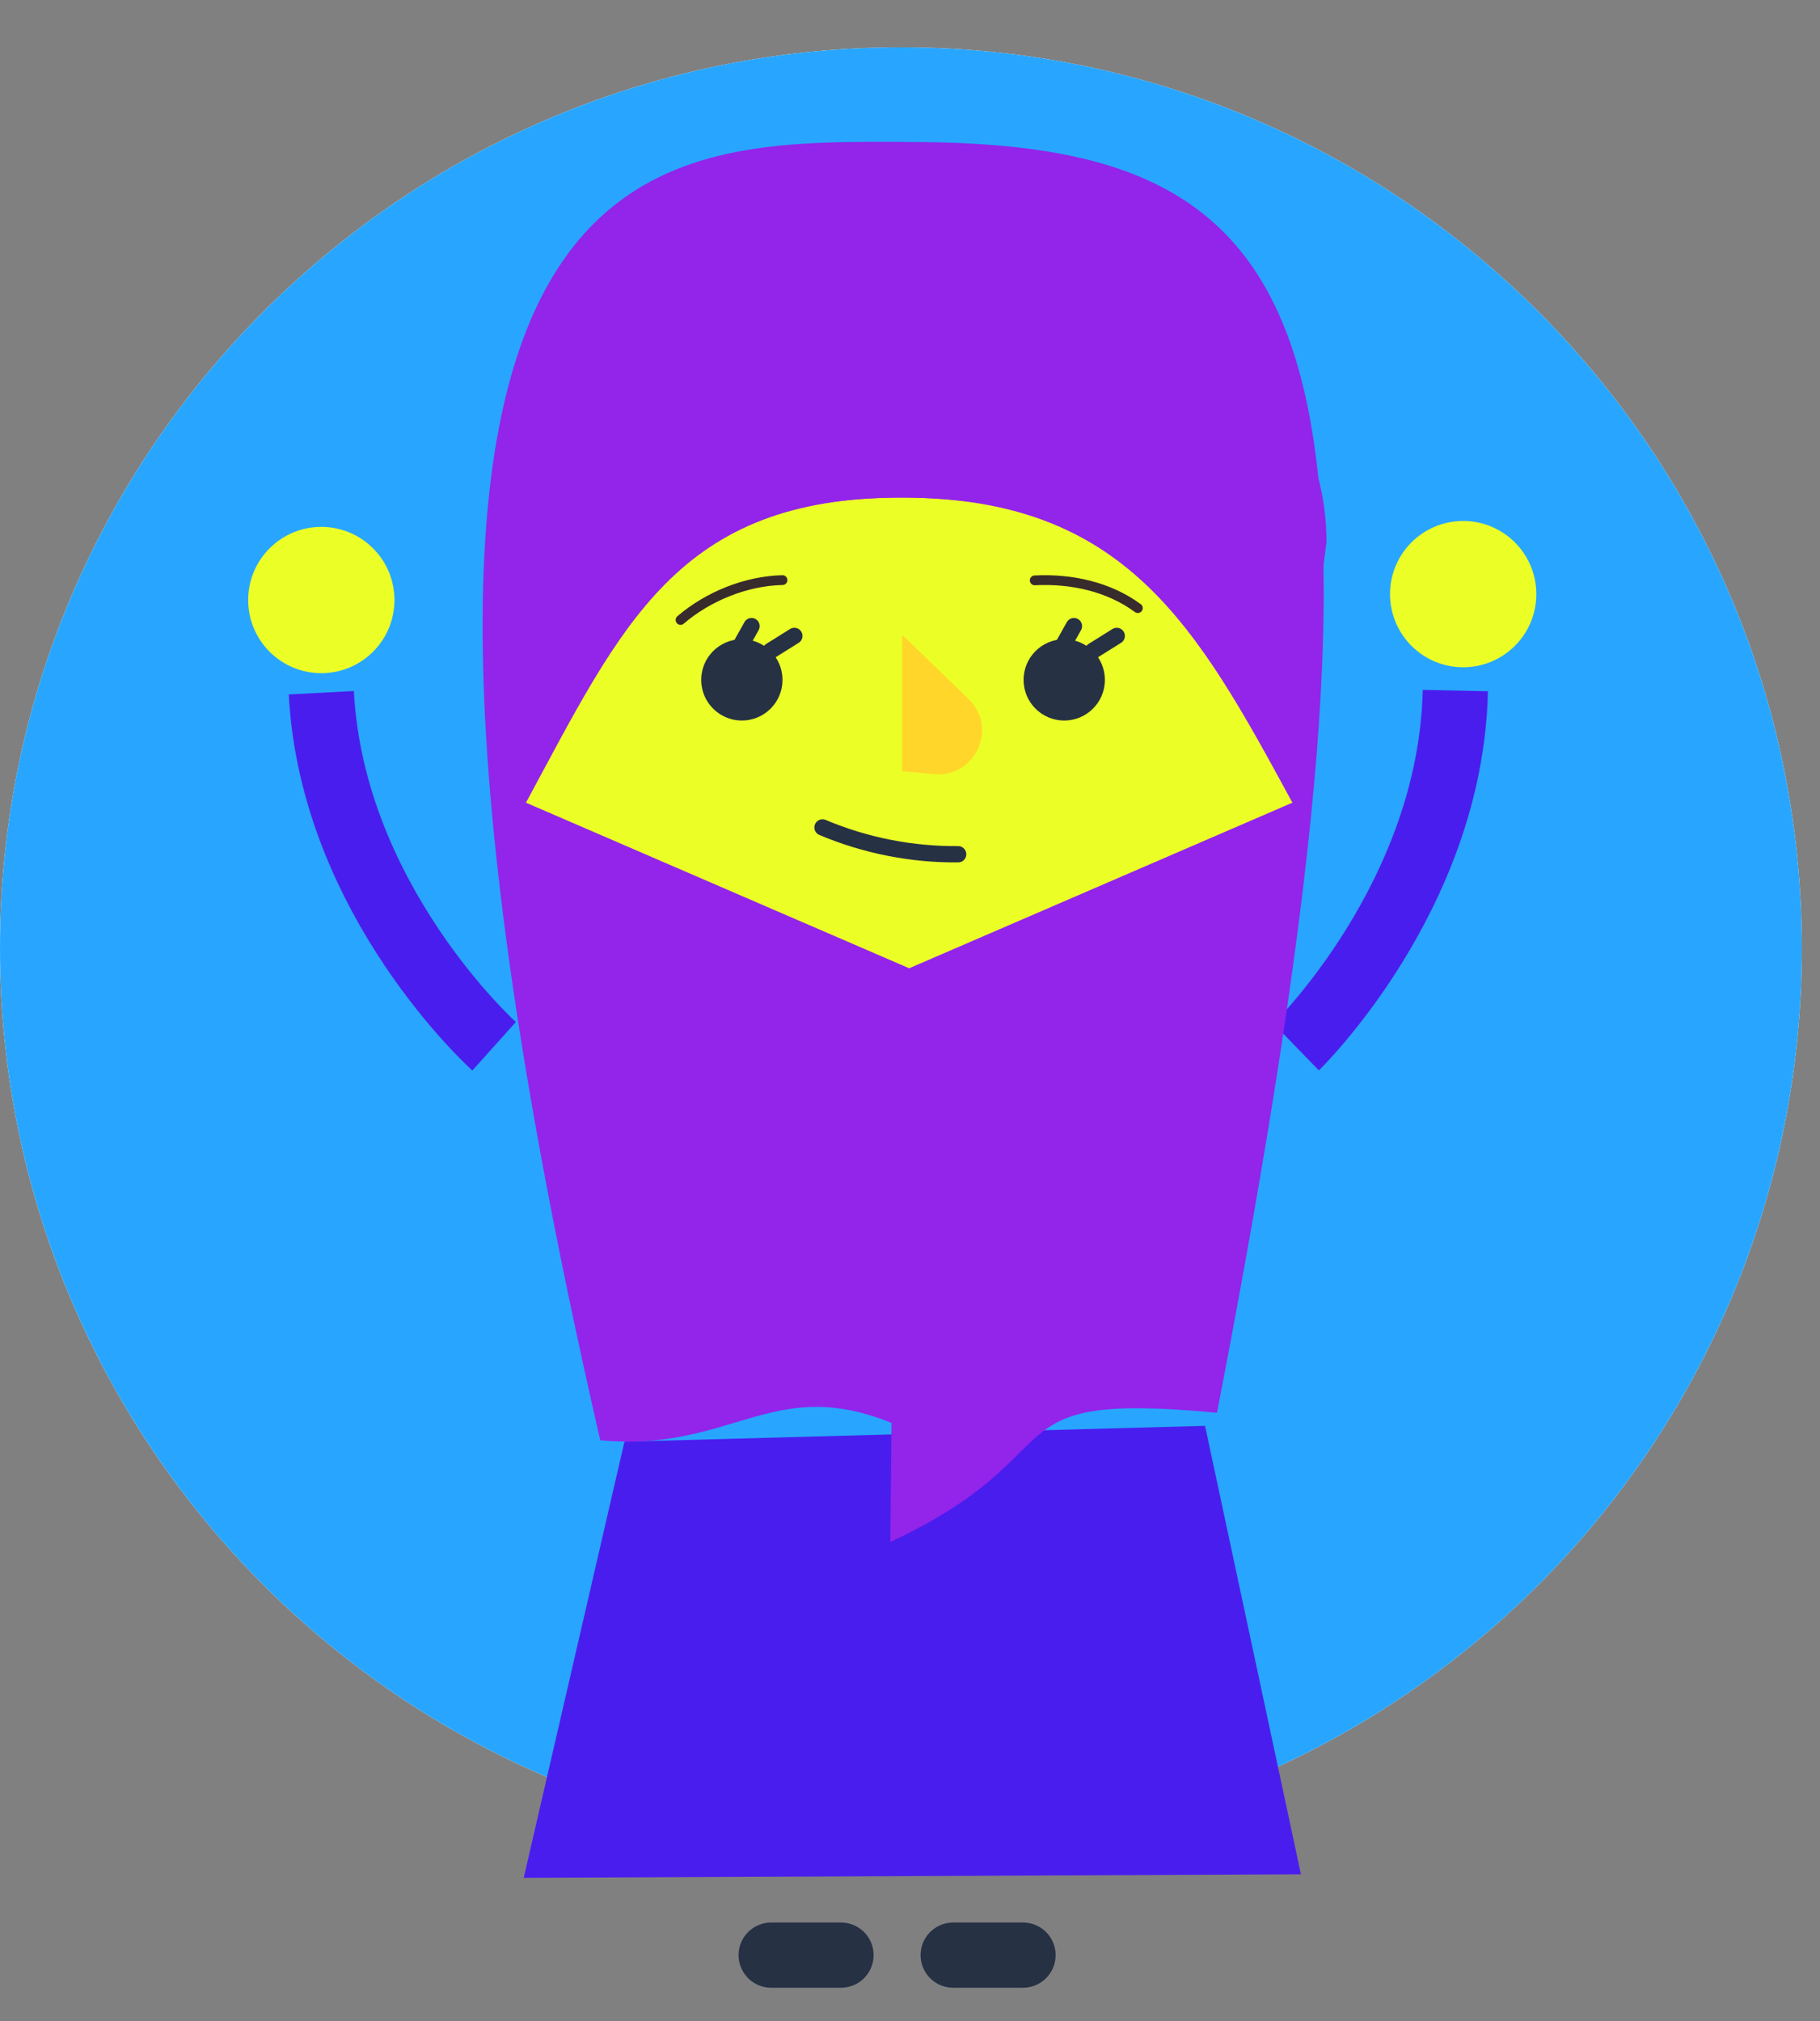
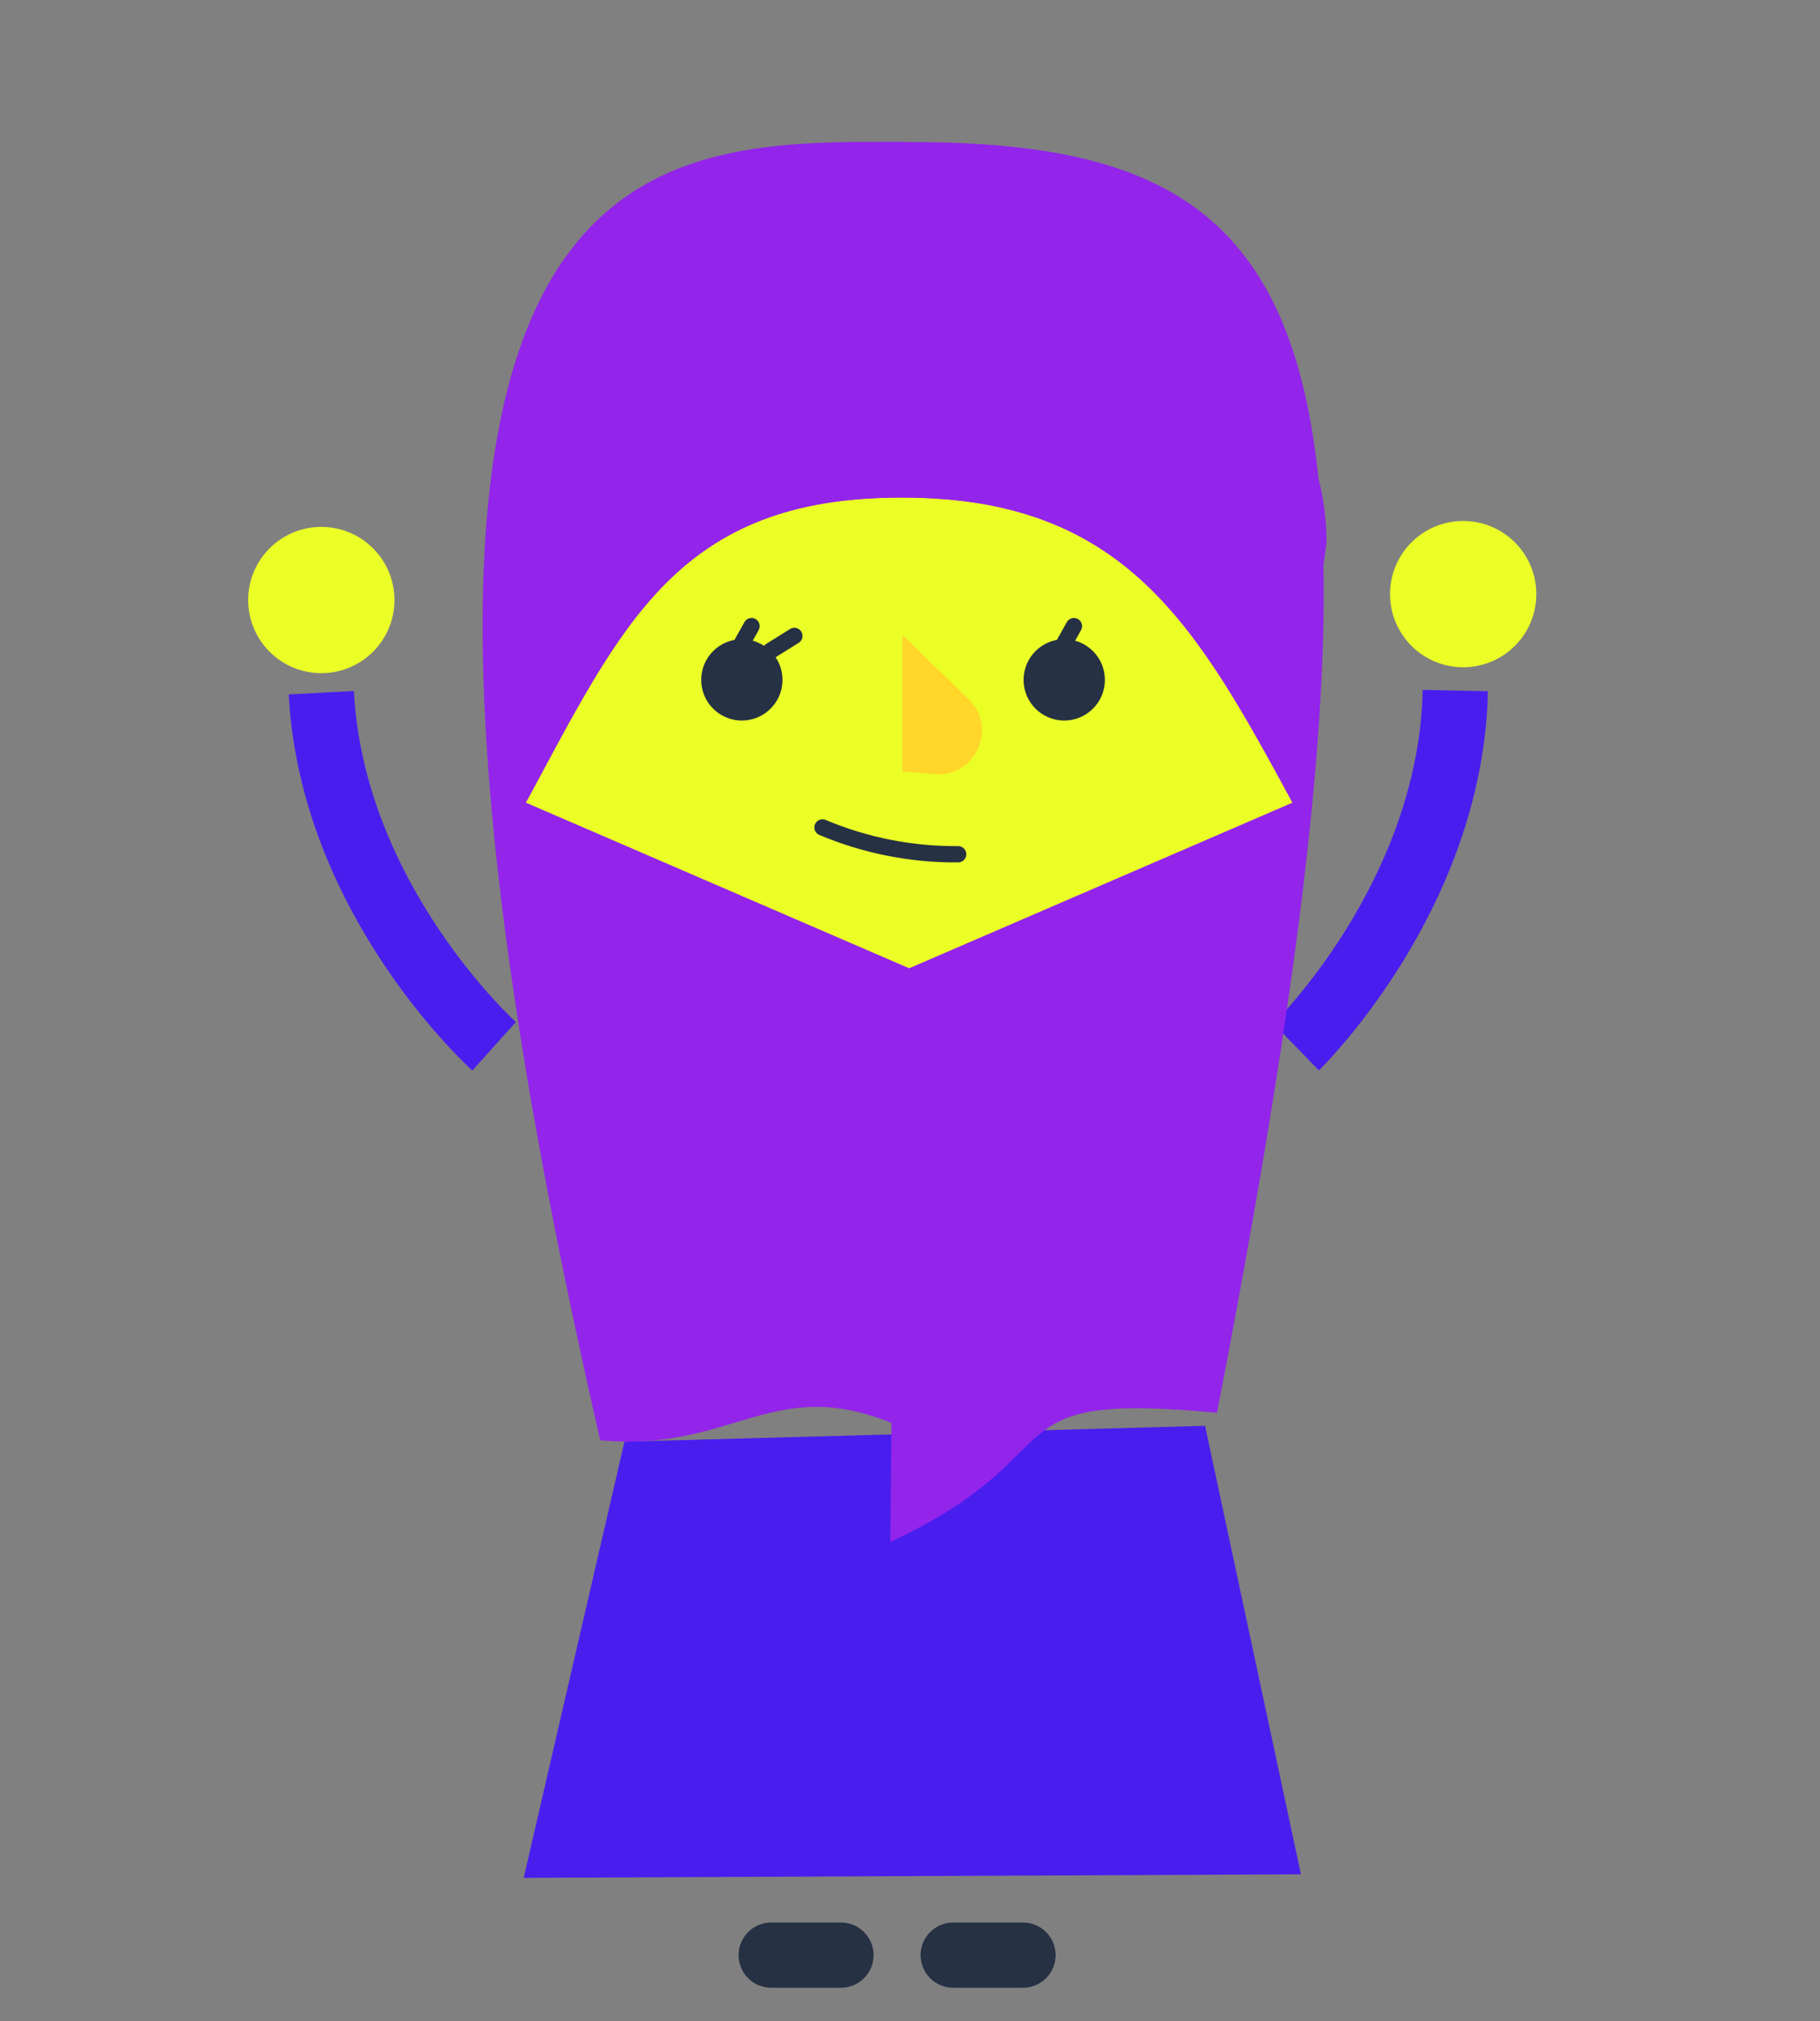
<svg xmlns="http://www.w3.org/2000/svg" xmlns:xlink="http://www.w3.org/1999/xlink" width="154" height="171" viewBox="0 0 154 171">
  <rect x="0" y="0" width="154" height="171" fill="#808080" stroke="none" />
  <defs>
-     <path id="hope-a" d="M152.46,76.235 C152.46,118.333 118.33,152.464 76.228,152.464 C34.127,152.464 0,118.333 0,76.235 C0,34.135 34.127,0.004 76.228,0.004 C118.33,0.004 152.46,34.135 152.46,76.235" />
-   </defs>
+     </defs>
  <g fill="none" fill-rule="evenodd">
    <g transform="translate(0 4)">
      <use fill="#FFF" xlink:href="#hope-a" />
      <use fill="#28A6FF" xlink:href="#hope-a" />
    </g>
    <g transform="translate(21 12)">
      <polygon fill="#4A1DEF" points="23.314 146.89 31.839 109.984 80.966 108.643 89.079 146.589" />
      <path stroke="#4A1DEF" stroke-linejoin="round" stroke-width="5.517" d="M20.809 76.527C20.809 76.527 7.106 64.226 6.188 46.613M88.675 76.59C88.675 76.59 101.776 63.859 102.143 46.43" />
      <path fill="#EBFF27" d="M12.376 38.77C12.376 42.188 9.606 44.958 6.188 44.958 2.771 44.958-1.25728531e-12 42.188-1.25728531e-12 38.77-1.25728531e-12 35.353 2.771 32.582 6.188 32.582 9.606 32.582 12.376 35.353 12.376 38.77M108.996 38.269C108.996 41.687 106.225 44.458 102.808 44.458 99.39 44.458 96.619 41.687 96.619 38.269 96.619 34.852 99.39 32.081 102.808 32.081 106.225 32.081 108.996 34.852 108.996 38.269" />
      <line x1="50.161" x2="44.253" y1="153.428" y2="153.428" stroke="#263144" stroke-linecap="round" stroke-linejoin="round" stroke-width="5.517" />
      <line x1="65.562" x2="59.655" y1="153.428" y2="153.428" stroke="#263144" stroke-linecap="round" stroke-linejoin="round" stroke-width="5.517" />
      <path fill="#9324EA" d="M60.12,111.421 C45.212,101.888 42.815,111.07 29.788,109.865 C4.244,-1.419 33.373,0 55.547,0 L60.12,111.421 Z" />
      <path fill="#9324EA" d="M54.335,118.471 C70.617,110.848 62.188,105.665 81.975,107.539 C99.865,15.243 91.24,-0.105 55.495,0.017 L54.335,118.471 Z" />
      <path fill="#EBFF27" d="M88.357,55.917 L55.931,69.928 L23.505,55.917 C23.505,55.917 25.488,30.1 55.297,30.1 C85.107,30.1 88.357,55.917 88.357,55.917" />
      <path fill="#FFD629" d="M58.049,53.502 L55.341,53.26 L55.341,41.711 L60.956,47.146 C63.466,49.576 61.528,53.812 58.049,53.502" />
-       <path stroke="#382B2B" stroke-linecap="round" stroke-linejoin="round" stroke-width=".828" d="M75.278 39.454C72.805 37.631 69.621 36.946 66.554 37.107M36.585 40.456C38.916 38.456 42.141 37.15 45.212 37.085" />
      <path fill="#263144" d="M45.212,45.527 C45.212,47.427 43.672,48.967 41.772,48.967 C39.872,48.967 38.332,47.427 38.332,45.527 C38.332,43.627 39.872,42.086 41.772,42.086 C43.672,42.086 45.212,43.627 45.212,45.527" />
      <line x1="44.186" x2="46.214" y1="43.076" y2="41.808" stroke="#263144" stroke-linecap="round" stroke-linejoin="round" stroke-width="1.379" />
      <line x1="41.772" x2="42.592" y1="42.442" y2="40.979" stroke="#263144" stroke-linecap="round" stroke-linejoin="round" stroke-width="1.379" />
      <path fill="#263144" d="M72.491,45.527 C72.491,47.427 70.951,48.967 69.051,48.967 C67.151,48.967 65.61,47.427 65.61,45.527 C65.61,43.627 67.151,42.086 69.051,42.086 C70.951,42.086 72.491,43.627 72.491,45.527" />
-       <line x1="71.464" x2="73.493" y1="43.076" y2="41.808" stroke="#263144" stroke-linecap="round" stroke-linejoin="round" stroke-width="1.379" />
      <line x1="69.051" x2="69.871" y1="42.442" y2="40.979" stroke="#263144" stroke-linecap="round" stroke-linejoin="round" stroke-width="1.379" />
      <path stroke="#263144" stroke-linecap="round" stroke-linejoin="round" stroke-width="1.379" d="M48.596,58.012 C52.214,59.539 56.147,60.316 60.074,60.28" />
      <path fill="#9324EA" d="M88.357,55.917 C80.25,40.973 74.262,30.1 55.297,30.1 C36.333,30.1 31.638,40.868 23.505,55.917 L20.968,33.9 C20.968,18.432 38.066,10.072 57.031,10.072 C75.995,10.072 91.24,18.432 91.24,33.9 L88.357,55.917 Z" style="mix-blend-mode:multiply" />
    </g>
  </g>
</svg>